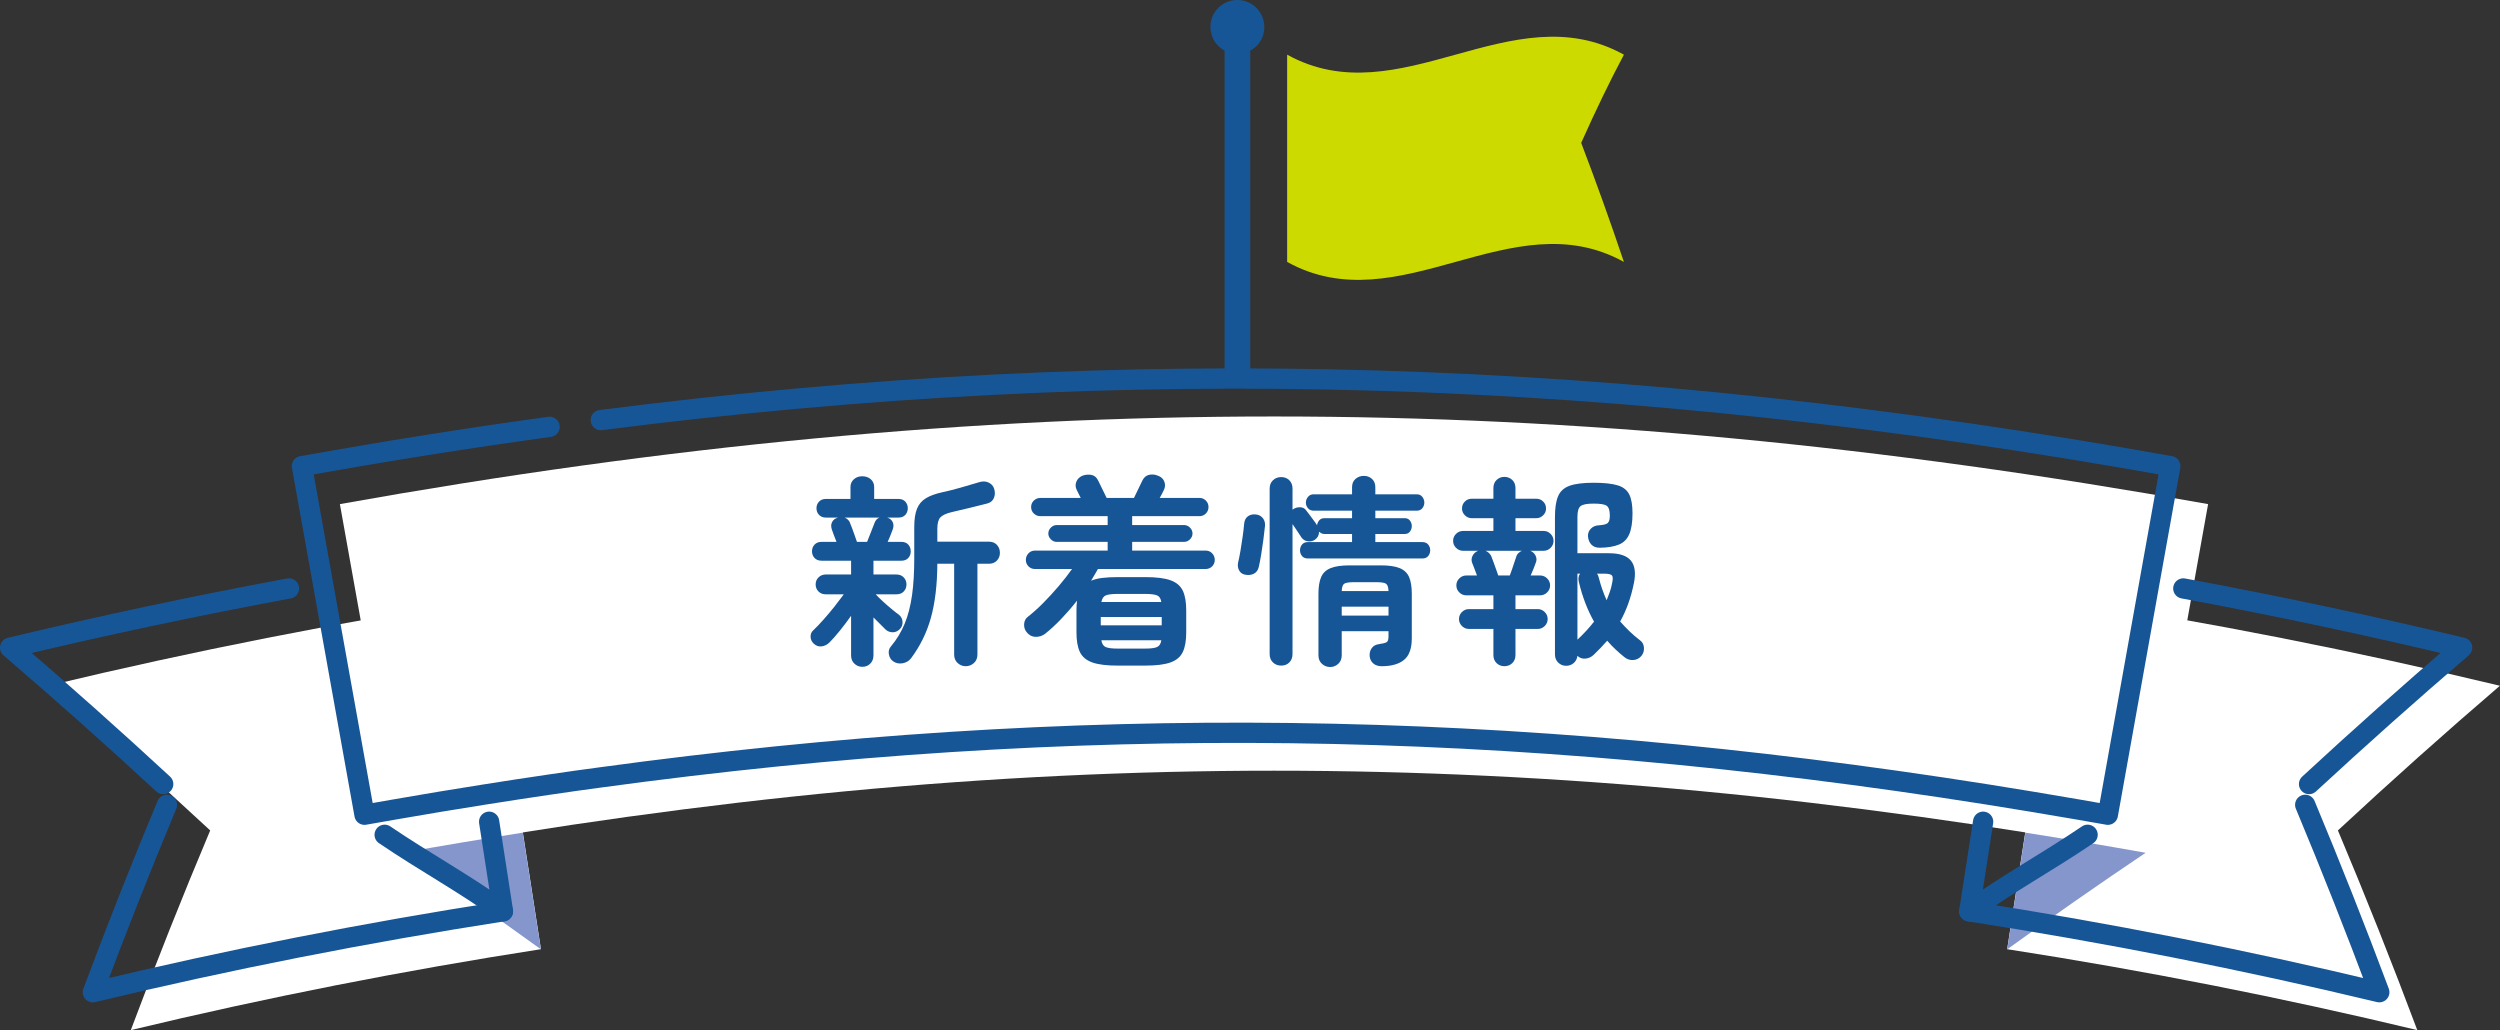
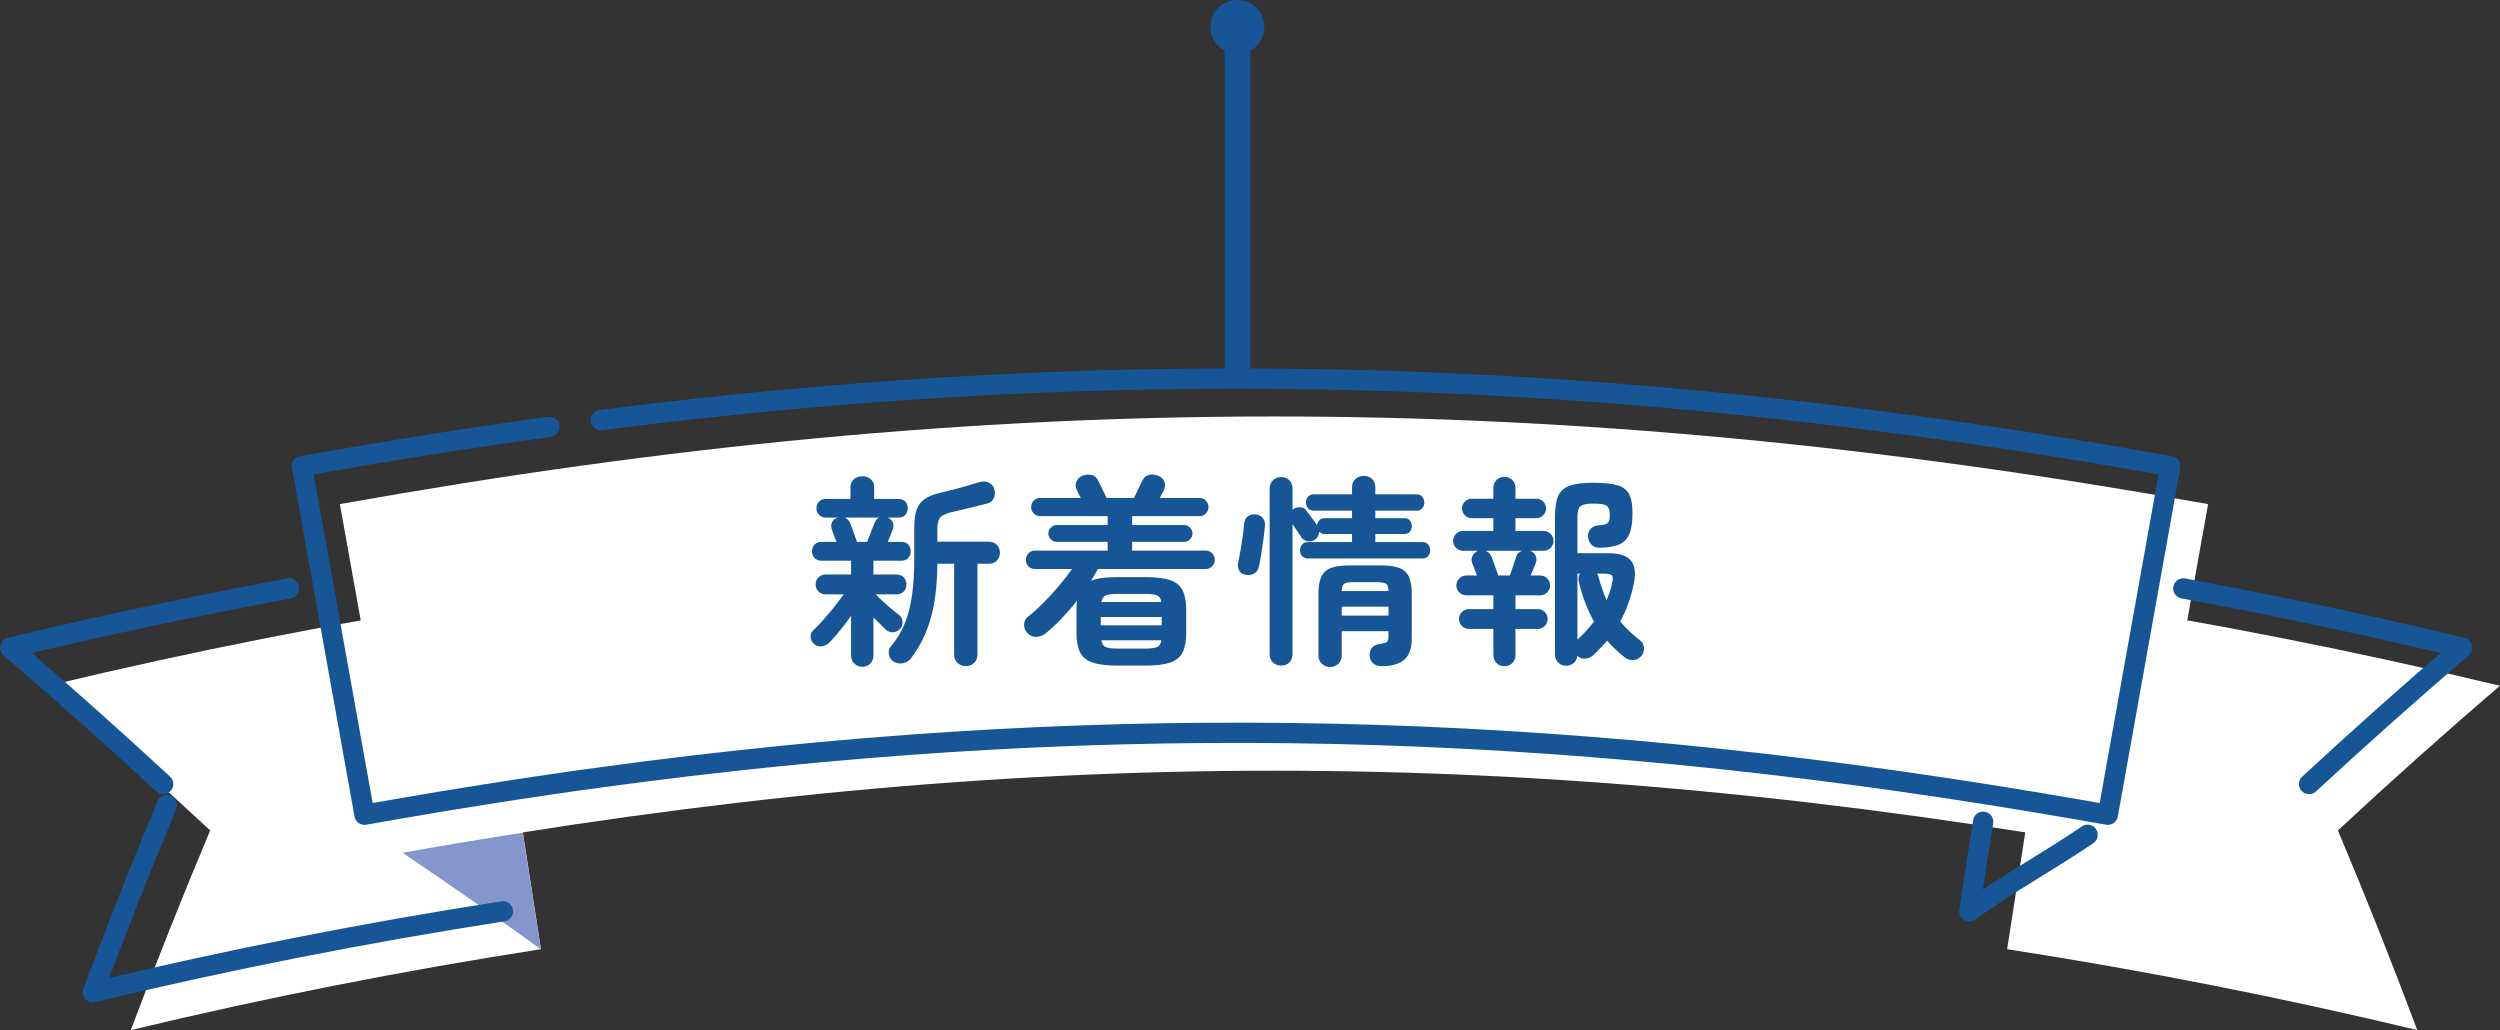
<svg xmlns="http://www.w3.org/2000/svg" id="_レイヤー_2" width="246.92" height="101.74" viewBox="0 0 246.92 101.74">
  <rect x="0" y="0" width="246.92" height="101.74" fill="#333333" stroke="none" />
  <defs>
    <style>.cls-1{fill:none;stroke:#175696;stroke-linecap:round;stroke-linejoin:round;stroke-width:2px;}.cls-2{fill:#cdda00;}.cls-2,.cls-3,.cls-4,.cls-5{stroke-width:0px;}.cls-3{fill:#fff;}.cls-4{fill:#175696;}.cls-5{fill:#8496cc;}</style>
  </defs>
  <g id="_レイヤー_1-2">
-     <path class="cls-2" d="m160.39,5.4c-11.09-6.14-22.17,6.14-33.26,0v20.47c11.09,6.14,22.17-6.14,33.26,0-1.41-4.19-2.82-8.09-4.22-11.76,1.41-3.15,2.82-6.08,4.22-8.71Z" />
    <path class="cls-4" d="m124.87,2.66c0-1.47-1.19-2.66-2.66-2.66s-2.66,1.19-2.66,2.66c0,1.01.57,1.89,1.4,2.34v33.05h2.53V5.01c.83-.45,1.4-1.33,1.4-2.34Z" />
    <path class="cls-3" d="m198.25,93.75c13.58,2.11,27.09,4.77,40.5,7.99-2.47-6.59-5.08-13.17-7.84-19.72,5.21-4.84,10.54-9.61,16-14.29-14.34-3.44-28.79-6.29-43.31-8.54-1.79,11.52-3.58,23.05-5.36,34.57Z" />
    <path class="cls-3" d="m53.42,93.75c-13.58,2.11-27.09,4.77-40.5,7.99,2.47-6.59,5.08-13.17,7.84-19.72-5.21-4.84-10.54-9.61-16-14.29,14.34-3.44,28.79-6.29,43.31-8.54,1.79,11.52,3.58,23.05,5.36,34.57Z" />
-     <path class="cls-3" d="m211.93,84.22c-60.32-10.8-111.87-10.8-172.19,0-2.06-11.48-4.11-22.96-6.17-34.43,64.4-11.54,120.12-11.54,184.52,0-2.06,11.48-4.11,22.96-6.17,34.43Z" />
+     <path class="cls-3" d="m211.93,84.22c-60.32-10.8-111.87-10.8-172.19,0-2.06-11.48-4.11-22.96-6.17-34.43,64.4-11.54,120.12-11.54,184.52,0-2.06,11.48-4.11,22.96-6.17,34.43" />
    <path class="cls-5" d="m39.74,84.22c4.64,3.12,9.2,6.3,13.68,9.54-.6-3.84-1.19-7.68-1.79-11.52-3.97.62-7.93,1.28-11.89,1.99Z" />
-     <path class="cls-5" d="m211.93,84.22c-4.64,3.12-9.2,6.3-13.68,9.54.6-3.84,1.19-7.68,1.79-11.52,3.97.62,7.93,1.28,11.89,1.99Z" />
    <path class="cls-1" d="m54.28,42.16c-8.03,1.1-16.17,2.4-24.46,3.88.69,3.83,1.37,7.65,2.06,11.48,1.37,7.65,2.75,15.3,4.12,22.95l2.97-.52c3-.52,5.96-1.02,8.91-1.48,2.14-.34,4.28-.67,6.41-.98,1.69-.25,3.37-.49,5.04-.71,46.8-6.39,89.44-5.83,136.97,1.69,2.95.47,5.92.96,8.92,1.48.99.17,1.98.35,2.97.52,1.37-7.65,2.74-15.3,4.11-22.95.69-3.83,1.37-7.65,2.06-11.48-54.38-9.74-102.57-11.26-155.02-4.55" />
    <path class="cls-1" d="m16.49,79.49c-2.57,6.16-5.01,12.33-7.32,18.51,13.41-3.22,26.92-5.88,40.5-7.99" />
    <path class="cls-1" d="m28.54,58.12c-9.22,1.71-18.4,3.66-27.54,5.85,5.15,4.42,10.19,8.91,15.12,13.47" />
-     <path class="cls-1" d="m37.99,82.45c3.91,2.66,7.9,4.82,11.69,7.56-.46-2.95-.92-5.9-1.37-8.85" />
-     <path class="cls-1" d="m227.68,79.49c2.57,6.16,5.01,12.33,7.32,18.51-13.41-3.22-26.92-5.88-40.5-7.99" />
    <path class="cls-1" d="m215.64,58.12c9.22,1.71,18.4,3.66,27.54,5.85-5.15,4.42-10.19,8.91-15.12,13.47" />
    <path class="cls-1" d="m206.19,82.45c-3.91,2.66-7.9,4.82-11.69,7.56.46-2.95.92-5.9,1.37-8.85" />
    <path class="cls-4" d="m85.18,65.86c-.31,0-.57-.1-.79-.31-.22-.21-.33-.48-.33-.81v-3.92c-.35.49-.71.98-1.1,1.46-.39.48-.73.87-1.04,1.18-.21.21-.47.34-.76.38-.29.04-.55-.05-.78-.26-.2-.19-.31-.41-.32-.67s.07-.48.26-.65c.31-.29.65-.65,1.03-1.08.38-.43.75-.86,1.1-1.31.35-.45.65-.84.89-1.17h-1.78c-.29,0-.53-.09-.72-.28s-.28-.42-.28-.7.09-.5.28-.69.43-.29.72-.29h2.5v-1.36h-2.92c-.29,0-.52-.09-.69-.27-.17-.18-.25-.4-.25-.65,0-.27.08-.49.25-.67.17-.18.4-.27.69-.27h1.48c-.09-.23-.18-.46-.27-.69-.09-.23-.15-.41-.19-.53-.09-.27-.09-.51.02-.73.11-.22.29-.36.54-.43l.06-.02h-1.22c-.28,0-.5-.09-.67-.27-.17-.18-.25-.4-.25-.65s.08-.47.25-.65c.17-.18.39-.27.67-.27h2.44v-1.18c0-.31.11-.56.33-.76s.5-.3.83-.3.63.1.85.3.33.45.33.76v1.18h2.4c.29,0,.52.09.68.27.16.18.24.4.24.65s-.08.47-.24.65c-.16.18-.39.27-.68.27h-1.12c.27.08.45.23.55.45.1.22.1.46,0,.73-.05.13-.12.31-.21.54-.09.23-.18.45-.29.68h1.36c.29,0,.52.09.68.27s.24.4.24.67-.08.47-.24.65c-.16.18-.39.27-.68.27h-2.76v1.36h2.26c.31,0,.55.1.73.29.18.19.27.42.27.69,0,.28-.09.51-.27.7-.18.19-.42.28-.73.28h-2.04c.17.19.4.41.69.68.29.27.58.52.88.77.3.25.54.44.73.57.21.17.33.4.35.68.02.28-.06.52-.25.72-.2.21-.43.32-.7.33-.27,0-.51-.08-.72-.27-.32-.31-.72-.71-1.2-1.2v3.76c0,.33-.11.6-.32.81s-.47.31-.78.31Zm-.54-12.34h1c.11-.27.23-.59.38-.96.15-.37.27-.68.36-.92.09-.25.25-.43.48-.52h-3.44c.11.04.21.1.31.19.1.09.18.2.23.35.05.11.12.28.2.51.08.23.17.47.26.72.09.25.17.46.22.63Zm10.74,12.28c-.31,0-.57-.11-.8-.32-.23-.21-.34-.49-.34-.84v-8.96h-1.66c-.01,2.09-.23,3.88-.64,5.35-.41,1.47-1.07,2.8-1.96,3.99-.21.27-.49.43-.83.49-.34.06-.65,0-.93-.19-.24-.17-.38-.41-.43-.71-.05-.3.02-.56.21-.77.56-.67,1.01-1.41,1.35-2.23.34-.82.58-1.76.73-2.82.15-1.06.22-2.28.22-3.65v-3.1c0-.75.09-1.34.27-1.79.18-.45.47-.79.88-1.04.41-.25.94-.44,1.61-.59.52-.11,1.12-.26,1.79-.45.67-.19,1.28-.37,1.81-.53.36-.12.68-.12.96.01.28.13.47.32.56.59.11.32.11.62,0,.91-.11.29-.32.48-.64.57-.57.15-1.16.29-1.76.44-.6.15-1.19.29-1.78.42-.55.13-.92.31-1.12.52-.2.21-.3.59-.3,1.14v1.26h5.1c.33,0,.6.11.79.32.19.21.29.47.29.78s-.1.55-.29.76c-.19.21-.46.32-.79.32h-1.14v8.96c0,.35-.11.63-.34.84-.23.21-.5.32-.82.32Z" />
    <path class="cls-4" d="m110.38,65.74c-1.07,0-1.9-.1-2.49-.31-.59-.21-1-.55-1.23-1.03-.23-.48-.34-1.13-.34-1.94v-2.16c0-.36.02-.69.06-.98-.49.63-1.01,1.22-1.54,1.78-.53.56-1.07,1.06-1.62,1.5-.28.21-.6.31-.95.3-.35-.01-.64-.17-.87-.46-.19-.23-.27-.5-.25-.81.02-.31.15-.56.39-.73.49-.39,1-.84,1.52-1.37.52-.53,1.03-1.08,1.52-1.66s.93-1.14,1.3-1.67h-3.66c-.25,0-.47-.09-.64-.26-.17-.17-.26-.39-.26-.64s.09-.47.26-.65c.17-.18.39-.27.64-.27h7.18v-.86h-5.04c-.21,0-.4-.08-.57-.25s-.25-.36-.25-.57c0-.23.08-.42.25-.59.17-.17.36-.25.57-.25h5.04v-.88h-6.66c-.24,0-.45-.09-.63-.26-.18-.17-.27-.39-.27-.64s.09-.47.27-.64c.18-.17.39-.26.63-.26h4l-.4-.8c-.13-.27-.14-.54-.03-.81s.32-.47.61-.59c.31-.11.61-.13.9-.07.29.06.51.26.66.59l.82,1.68h2.7c.11-.23.25-.52.42-.87.17-.35.31-.63.4-.83.15-.32.37-.51.66-.58.29-.07.59-.04.88.08.31.11.52.3.63.57.11.27.1.55-.03.83l-.17.34c-.07.15-.16.3-.25.46h3.94c.24,0,.45.09.62.26s.26.39.26.64-.09.47-.26.64-.38.26-.62.26h-6.66v.88h5.12c.23,0,.42.08.59.25.17.17.25.36.25.59,0,.21-.08.4-.25.57-.17.17-.36.25-.59.25h-5.12v.86h7.26c.25,0,.47.09.64.27.17.18.26.4.26.65s-.09.47-.26.64-.39.26-.64.26h-10.64c-.11.19-.22.38-.33.57s-.23.39-.35.59c.31-.13.68-.23,1.11-.28.43-.05.94-.08,1.51-.08h2.72c1.08,0,1.91.1,2.5.31.59.21.99.55,1.22,1.03.23.48.34,1.13.34,1.96v2.16c0,.81-.11,1.46-.34,1.94-.23.48-.63.82-1.22,1.03-.59.21-1.42.31-2.5.31h-2.72Zm-1.66-3.98h6.02v-.82h-6.02v.82Zm.06-2.3h5.92c-.05-.35-.2-.57-.43-.66-.23-.09-.62-.14-1.17-.14h-2.72c-.53,0-.92.05-1.15.14-.23.09-.38.31-.45.66Zm1.6,4.6h2.72c.55,0,.94-.05,1.17-.15.23-.1.38-.32.43-.67h-5.92c.05.35.2.57.43.67.23.1.62.15,1.17.15Z" />
    <path class="cls-4" d="m122.98,56.76c-.28-.05-.48-.2-.6-.43s-.15-.48-.1-.75c.08-.32.16-.72.24-1.19.08-.47.15-.95.22-1.43.07-.48.11-.89.14-1.22.03-.35.16-.6.39-.76.23-.16.51-.21.83-.16.27.04.48.16.64.37.16.21.23.46.2.77-.04.39-.09.84-.16,1.35-.07.51-.14,1.01-.22,1.49-.08.48-.16.89-.24,1.22-.07.29-.22.51-.47.64-.25.13-.54.17-.87.1Zm3.56,8.98c-.32,0-.59-.1-.81-.31-.22-.21-.33-.48-.33-.83v-16.34c0-.35.11-.62.33-.83.22-.21.49-.31.81-.31s.59.1.8.31c.21.21.32.48.32.83v2.08s.03-.01.06-.04c.21-.15.45-.21.7-.2.25.01.45.11.58.3.08.09.19.24.33.43.14.19.28.39.43.58.15.19.25.35.32.47.03-.19.1-.35.22-.49.12-.14.29-.21.5-.21h2.74v-.74h-3.78c-.24,0-.43-.08-.57-.24-.14-.16-.21-.35-.21-.56s.07-.4.21-.57c.14-.17.33-.25.57-.25h3.78v-.7c0-.35.11-.62.34-.82s.5-.3.82-.3.59.1.81.3.33.47.33.82v.7h4.08c.24,0,.43.08.56.25s.2.36.2.57-.07.4-.2.56-.32.24-.56.24h-4.08v.74h2.9c.23,0,.4.08.52.24s.18.34.18.54-.06.38-.18.54-.29.24-.52.24h-2.9v.8h4.64c.25,0,.45.08.58.24s.2.35.2.58c0,.21-.07.4-.2.56s-.33.24-.58.24h-11.3c-.25,0-.45-.08-.58-.24s-.2-.35-.2-.56c0-.23.07-.42.2-.58s.33-.24.58-.24h4.36v-.8h-2.74c-.11,0-.2-.02-.29-.07s-.16-.1-.23-.15c0,.33-.13.59-.4.78-.21.15-.45.2-.72.16-.27-.04-.47-.17-.62-.38-.09-.15-.23-.35-.4-.61-.17-.26-.33-.5-.48-.71v12.84c0,.35-.11.62-.32.83-.21.21-.48.31-.8.31Zm4.84.14c-.32,0-.59-.11-.82-.32-.23-.21-.34-.49-.34-.84v-6.08c0-.69.09-1.24.27-1.65.18-.41.49-.7.94-.88.45-.18,1.07-.27,1.87-.27h3.08c.8,0,1.42.09,1.86.27.44.18.75.47.93.88.18.41.27.96.27,1.65v4.4c0,1-.25,1.71-.76,2.13s-1.25.63-2.22.63c-.33,0-.61-.09-.82-.27-.21-.18-.33-.42-.36-.71-.03-.31.04-.57.2-.8s.4-.36.72-.4c.37-.05.62-.12.75-.19.13-.07.19-.27.19-.59v-.5h-4.62v2.38c0,.35-.11.63-.34.84-.23.21-.49.32-.8.32Zm1.14-7.5h4.62c-.01-.39-.1-.63-.25-.73-.15-.1-.48-.15-.97-.15h-2.18c-.49,0-.82.05-.97.15-.15.1-.24.34-.25.73Zm0,2.42h4.62v-.88h-4.62v.88Z" />
    <path class="cls-4" d="m148.58,65.8c-.29,0-.55-.1-.76-.3-.21-.2-.32-.47-.32-.8v-2.58h-2.42c-.27,0-.5-.1-.69-.29s-.29-.42-.29-.69.1-.5.29-.69.42-.29.69-.29h2.42v-1.36h-2.68c-.27,0-.5-.1-.69-.29-.19-.19-.29-.42-.29-.69s.1-.5.29-.69.42-.29.69-.29h1.06c-.09-.25-.19-.5-.28-.74-.09-.24-.15-.39-.18-.46-.11-.25-.1-.5.02-.74.12-.24.31-.41.56-.5h-1.5c-.27,0-.5-.1-.69-.29s-.29-.42-.29-.69.1-.5.29-.69.42-.29.69-.29h3v-1.26h-2.14c-.27,0-.49-.1-.68-.29-.19-.19-.28-.42-.28-.67,0-.27.09-.49.28-.68.19-.19.41-.28.68-.28h2.14v-1.06c0-.33.11-.6.32-.8.21-.2.47-.3.76-.3s.57.1.78.3c.21.2.32.47.32.8v1.06h2.06c.27,0,.49.09.68.28s.28.41.28.68-.09.48-.28.67c-.19.19-.41.29-.68.29h-2.06v1.26h2.78c.27,0,.5.1.69.29s.29.42.29.69-.1.5-.29.69-.42.29-.69.29h-1.32c.24.09.42.26.53.49.11.23.12.47.01.71-.03.09-.09.26-.19.51-.1.25-.2.49-.31.73h.94c.27,0,.5.1.69.29s.29.42.29.69-.1.5-.29.69c-.19.19-.42.29-.69.29h-2.44v1.36h2.2c.27,0,.5.1.69.29s.29.42.29.69-.1.5-.29.69-.42.29-.69.29h-2.2v2.58c0,.33-.11.6-.32.8-.21.2-.47.3-.78.3Zm-.6-8.96h1.14c.07-.17.14-.39.23-.64.09-.25.17-.49.24-.72s.12-.37.15-.44c.04-.16.11-.29.22-.4s.23-.19.36-.24h-3.6c.27.11.46.29.58.56.05.12.12.31.21.56.09.25.18.5.27.75.09.25.16.44.2.57Zm6.7,8.92c-.29,0-.55-.1-.77-.31-.22-.21-.33-.48-.33-.81v-13.58c0-.88.1-1.56.31-2.05.21-.49.58-.83,1.13-1.03.55-.2,1.34-.3,2.38-.3s1.84.09,2.39.26c.55.17.93.48,1.14.92.21.44.31,1.05.31,1.84,0,.88-.11,1.57-.32,2.06-.21.49-.56.84-1.03,1.03-.47.19-1.1.3-1.89.31-.35,0-.62-.1-.82-.31-.2-.21-.31-.48-.34-.81-.01-.31.08-.56.29-.77.21-.21.48-.32.81-.33.44-.03.73-.1.86-.23s.2-.36.2-.71c0-.51-.1-.83-.3-.98-.2-.15-.63-.22-1.3-.22s-1.08.08-1.29.25c-.21.17-.31.52-.31,1.07v3.58h3.08c1.07,0,1.8.24,2.2.73s.5,1.22.3,2.21c-.29,1.45-.75,2.72-1.36,3.8.29.33.6.66.92.97.32.31.67.61,1.04.89.24.17.37.42.39.73.02.31-.06.58-.25.81-.21.25-.48.39-.8.41-.32.02-.61-.07-.86-.27-.32-.25-.62-.52-.91-.79s-.56-.56-.81-.85c-.21.24-.43.48-.65.71s-.45.46-.69.69c-.23.21-.49.34-.8.37-.31.03-.57-.06-.8-.27-.04.29-.16.53-.37.71-.21.18-.46.27-.75.27Zm1.12-2.58c.63-.59,1.17-1.18,1.64-1.78-.65-1.15-1.15-2.45-1.5-3.92-.08-.32-.04-.59.12-.82h-.26v6.52Zm2.88-3.88c.11-.27.21-.54.31-.82.1-.28.18-.57.23-.86.09-.39.09-.64,0-.77-.1-.13-.36-.19-.77-.19h-.72c.08.09.14.23.18.4.2.79.46,1.53.78,2.24Z" />
  </g>
</svg>